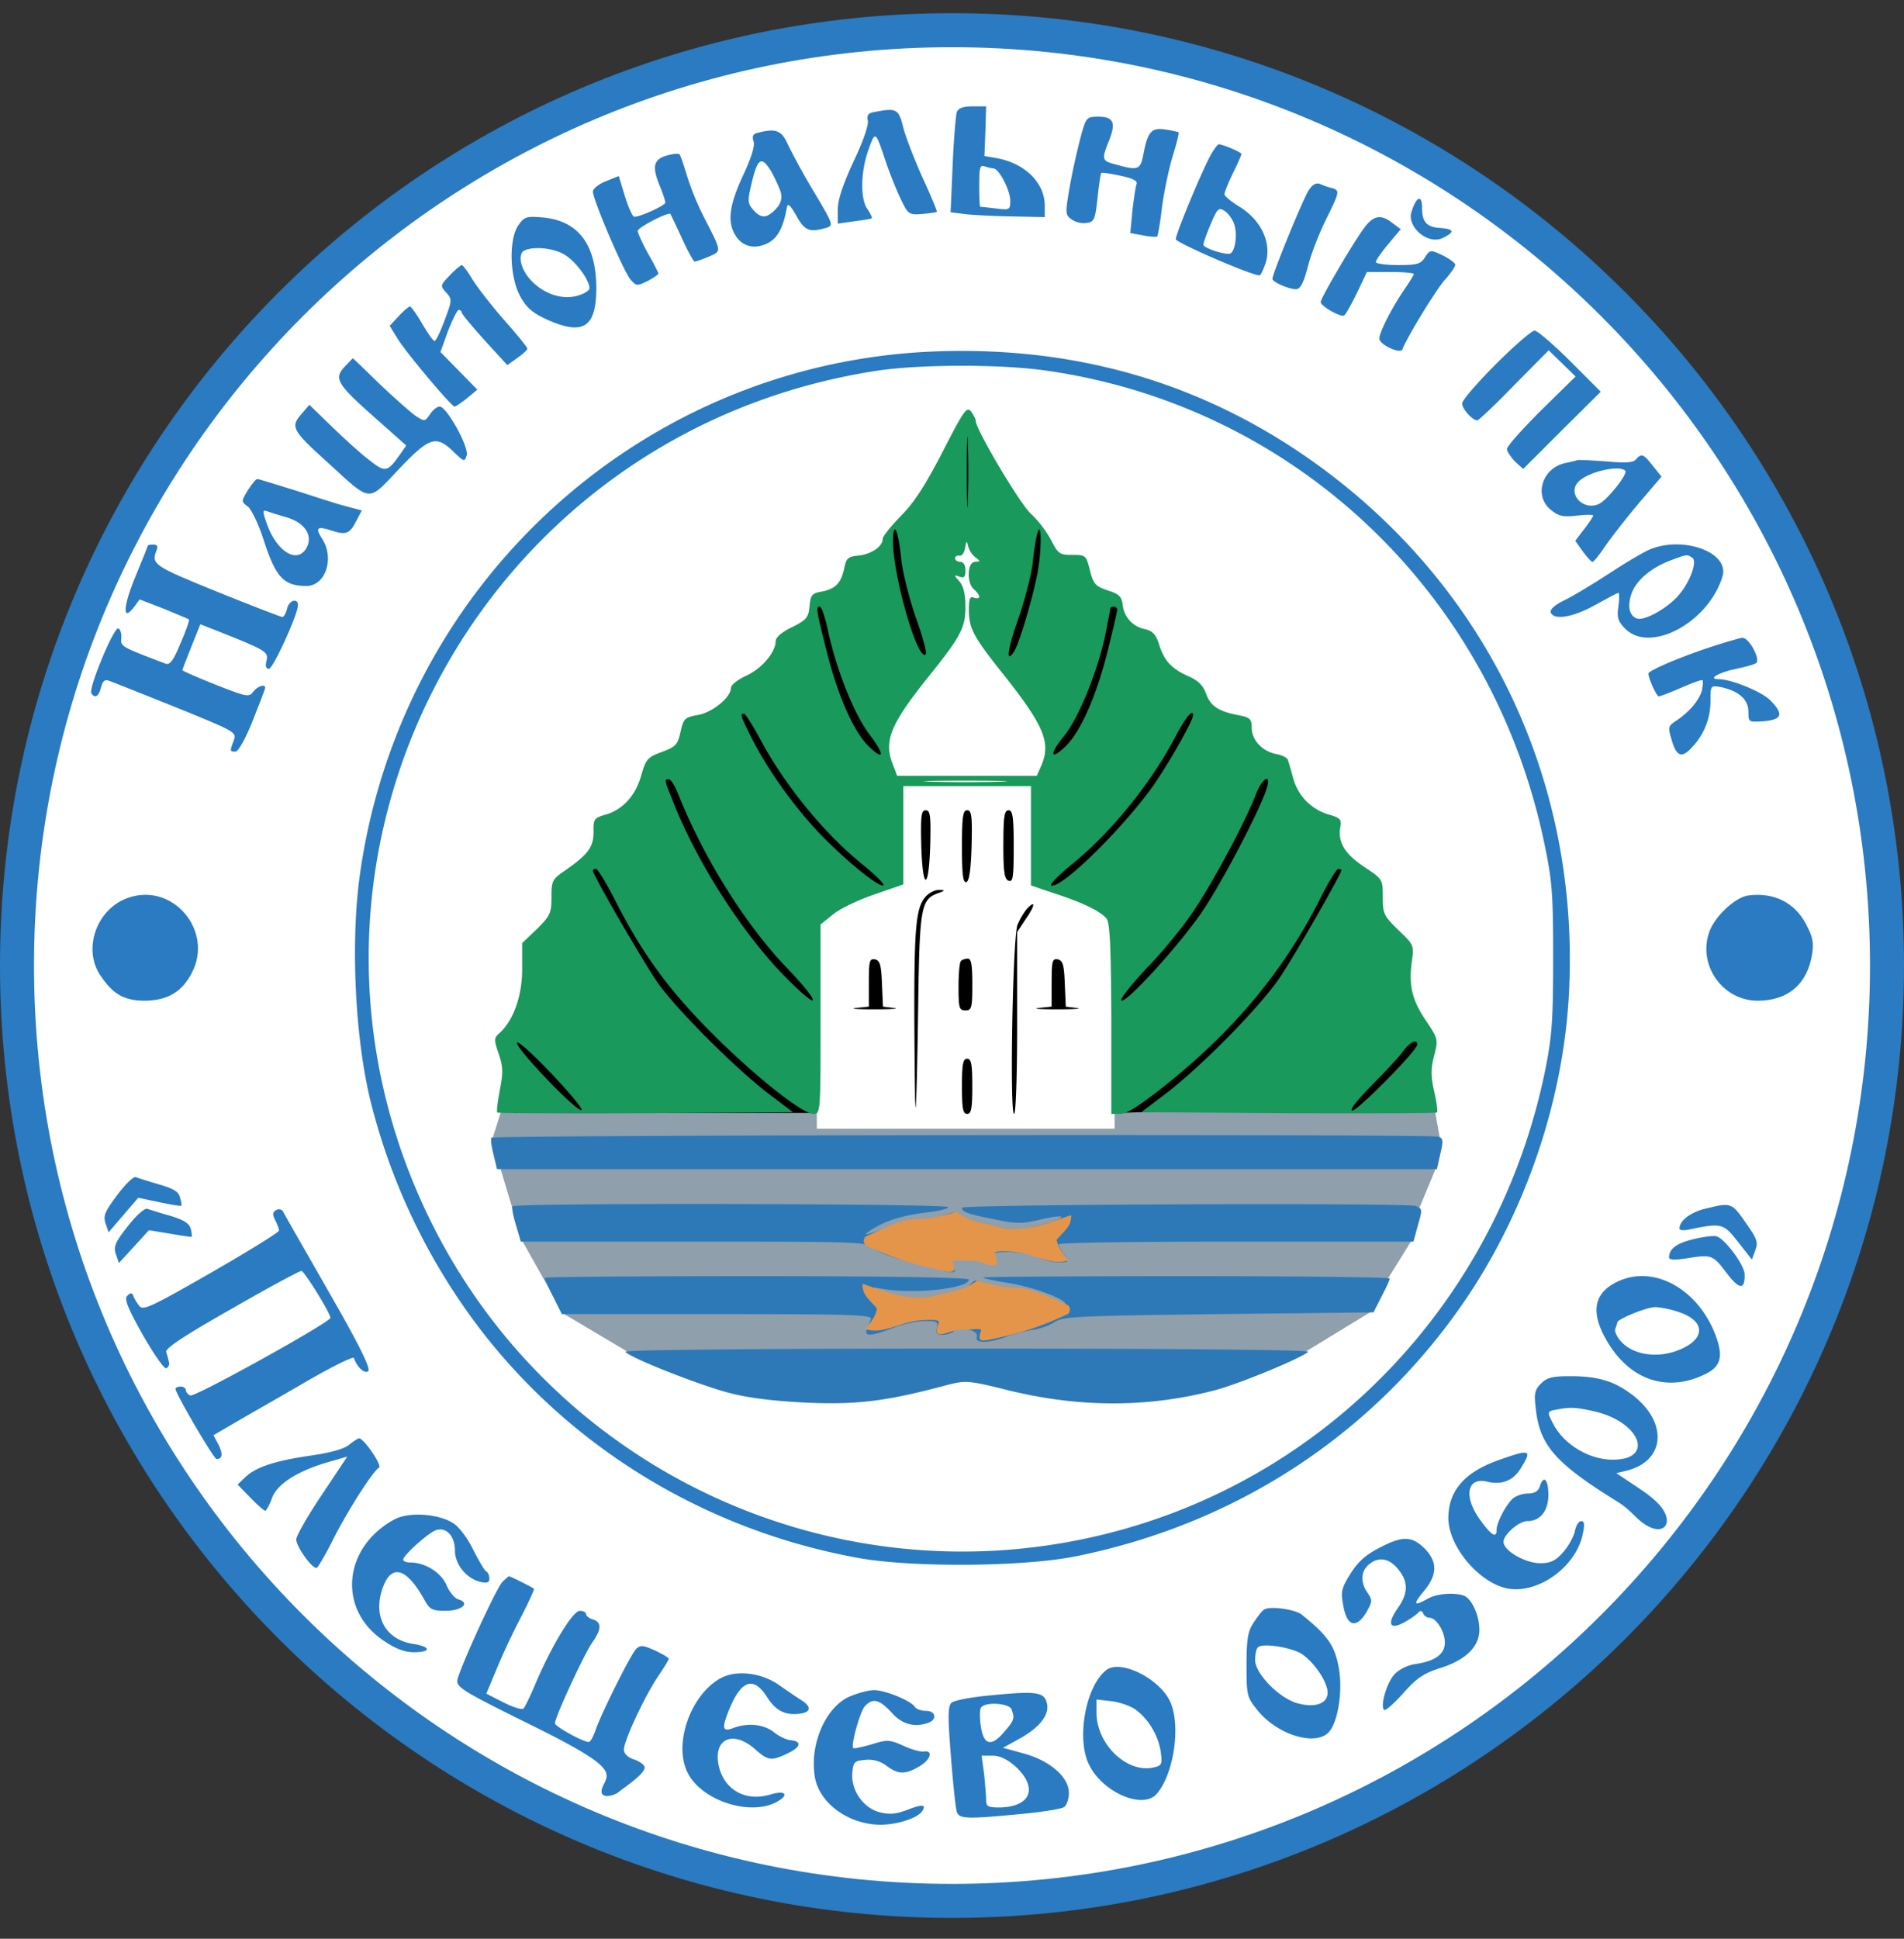
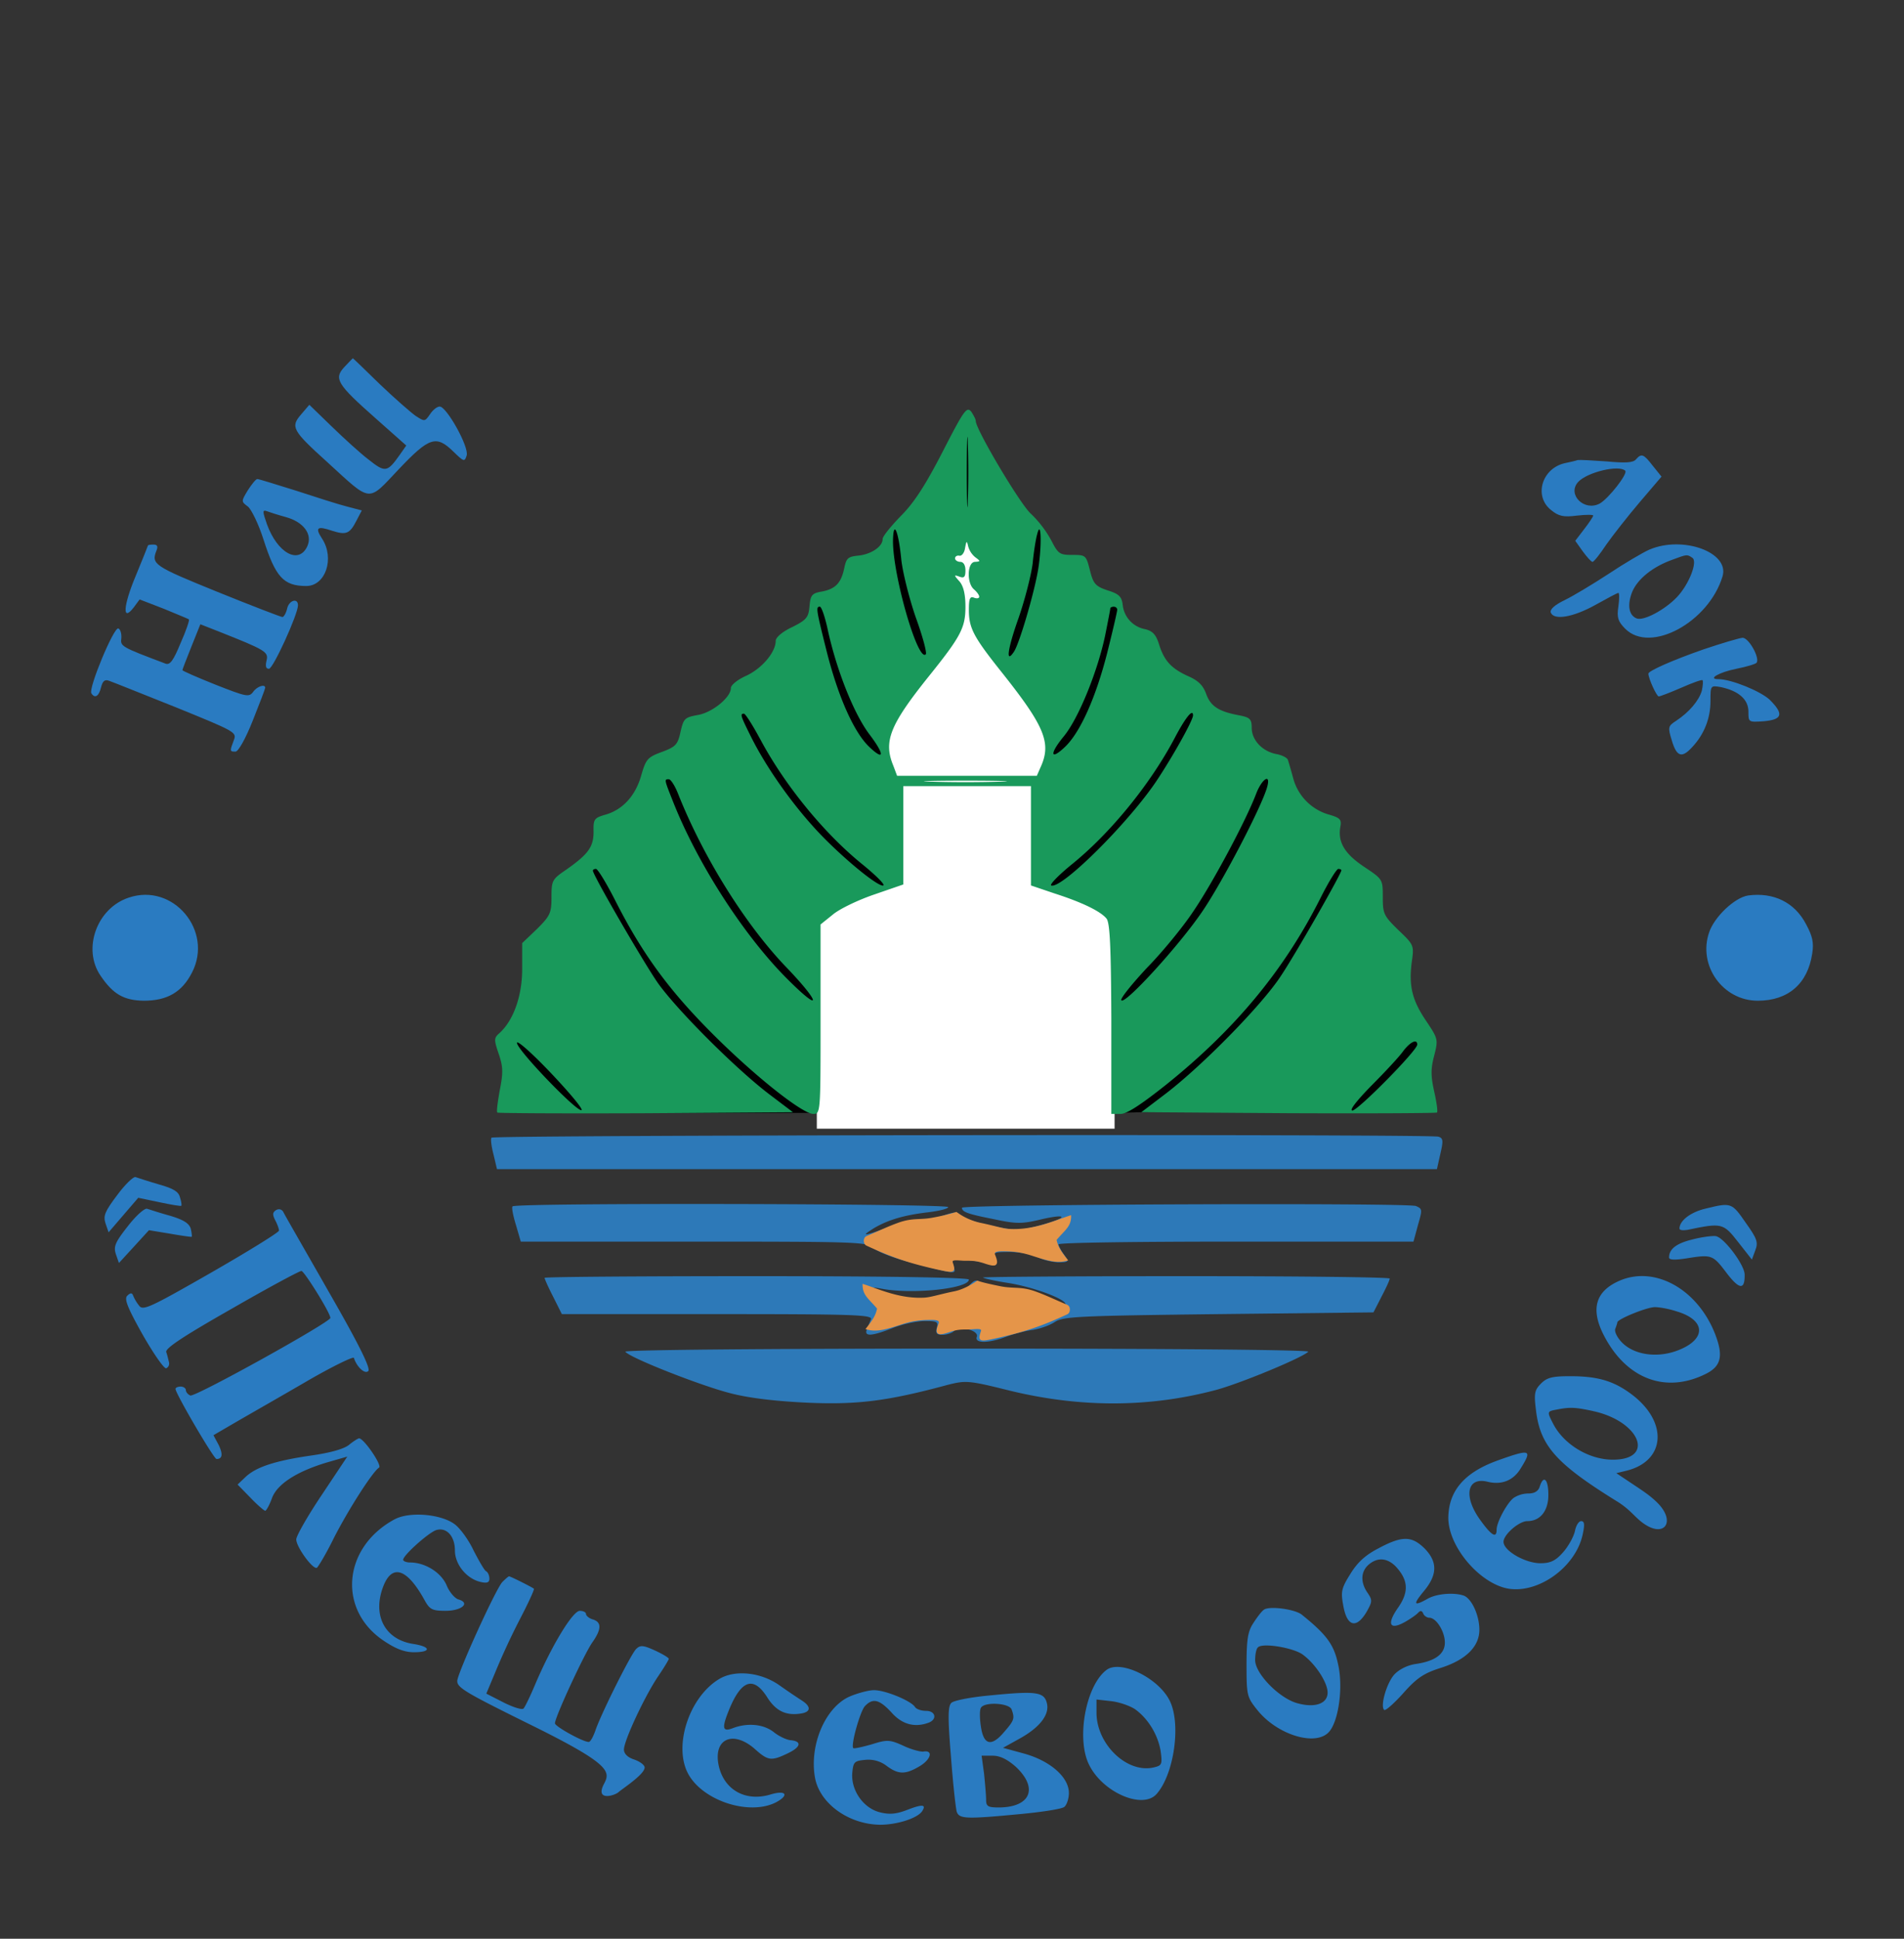
<svg xmlns="http://www.w3.org/2000/svg" width="56" height="57" fill="none" viewBox="0 0 56 57">
  <rect x="0" y="0" width="56" height="57" fill="#333333" stroke="none" />
  <g clip-path="url(#a)">
-     <path fill="#fff" stroke="#2a7bc1" d="M28 .888c15.188 0 27.5 12.312 27.5 27.5 0 15.187-12.312 27.5-27.5 27.5S.5 43.576.5 28.388 12.812.888 28 .888Z" />
-     <path fill="#8f9fac" d="m15.355 36.473-.885-2.95.279-.884 27.458.034.146.815-.089.78-.545 1.314-.192.873-.743 1.195-.405.883-2.053 1.252-.62.235H24.128l-5.605-.239-1.961-1.164z" />
    <path fill="#000" d="M15.052 30.635v1.67l.07.416H32.84l5.39-.153 1.665.129 1.934-.08.045-2.05-.872-1.894-1.305-3.033-2.072-2.788-2.065-1.923-2.407-2.34-.172-.664-.395-.358-1.595-.91-.38-1.14-.38-.041-1.805-3.007-.132.528-1.775 2.361-.396.323v.484l-1.158 1.262-.895.161-.822 2.23-1.393.674-1.291 1.673-1.159.513v.778l-2.112 1.892L16 28.443z" />
    <path fill="#fff" d="M32.782 33.185h-8.758v-4.586l-.075-1.38.307-.486 1.837-.671.26-.213v-1.385l-.26-1.59-.11-1.2.24-.943 1.293-1.33.407-1.182v-1.146l.148-1.423h.794l.277 3.29 1.903 2.512-.462 1.57-.11 2.661.461.444h.795l1.053-.278z" />
-     <path fill="#2a7bc1" d="M28.141 3.299c-.03.101-.091.801-.122 1.562l-.06 1.38.395.05c.213.03.842.061 1.39.072l.984.02v-.335c0-.68-.588-1.248-1.42-1.4l-.355-.06.03-.731.02-.73h-.395c-.284 0-.416.05-.467.172m1.075 1.653c.163 0 .497.64.497.944 0 .274-.01.284-.426.233-.243-.03-.446-.05-.456-.05-.02-.01-.03-.285-.03-.63 0-.527.02-.608.162-.558.091.03.203.061.253.061M25.696 3.298c-.162.03-.203.092-.173.244.031.122-.131.609-.415 1.197-.315.68-.467 1.136-.467 1.42v.416l.487-.07c.264-.031.497-.072.517-.092.01-.01-.04-.132-.132-.264-.213-.294-.203-1.096.03-1.745.204-.568.204-.568.508.345.122.365.325.862.447 1.116.212.436.233.457.628.426.224-.02.416-.05.427-.06.02-.01-.173-.478-.427-1.025-.243-.548-.507-1.218-.568-1.492-.132-.517-.203-.548-.862-.416M31.803 3.959a21 21 0 0 0-.324 1.44c-.152.873-.152.914.03 1.046a.64.64 0 0 0 .436.111c.234-.03.264-.081.335-.73.04-.386.091-.72.112-.74.02-.021.274.02.558.08.385.081.517.152.477.254-.03.081-.081.436-.122.791l-.061.64.375.07c.203.04.396.051.416.03s.092-.415.142-.862c.061-.456.203-1.136.315-1.501s.193-.68.172-.7c-.02-.01-.192-.05-.395-.081-.416-.061-.518.07-.65.78-.08.407-.172.427-.78.255-.437-.112-.447-.142-.224-.7.213-.528.142-.71-.304-.71-.345 0-.366.02-.508.527M22.277 3.908c-.132.03-.162.102-.112.254.041.132-.07.487-.314 1.004-.406.873-.467 1.37-.213 1.765.213.335.578.406.953.213.285-.152.447-.456.548-1.024.03-.163.082-.122.284.223.244.446.386.497.883.355.213-.071.203-.101-.365-1.055a21 21 0 0 1-.771-1.4c-.183-.416-.355-.477-.893-.335m.69 1.755c.04.183 0 .325-.152.487-.264.274-.426.284-.66.02-.162-.182-.172-.263-.06-.73.182-.791.294-.873.578-.416.121.213.253.507.294.64M35.659 4.475c-.203.295-1.076 2.384-1.076 2.557 0 .101 2.222 1.065 2.465 1.065.03 0 .112-.172.183-.385.172-.579-.142-1.238-.76-1.624-.254-.152-.457-.324-.457-.375 0-.06.111-.335.243-.609.142-.284.254-.537.254-.578 0-.05-.548-.284-.67-.284-.02 0-.101.101-.183.233m.639 2.11c.101.285.04.772-.102.863-.121.07-.801-.152-.801-.254 0-.05.091-.314.213-.598.193-.457.233-.508.406-.396.101.06.233.233.284.386M19.599 4.577c-.386.112-.426.335-.183.913.081.203.152.416.152.467 0 .081-.72.416-.913.416-.05 0-.172-.274-.274-.599l-.182-.598-.376.152c-.213.081-.385.223-.385.304 0 .244.923 2.395 1.116 2.598.162.182.193.182.497.03.172-.091.314-.193.314-.213 0-.03-.131-.294-.304-.588-.162-.305-.304-.599-.304-.67 0-.101.903-.568.963-.497.01.02.163.335.335.71.173.386.345.69.376.69.03 0 .213-.061.405-.142.396-.173.396-.132-.111-1.126a8 8 0 0 1-.507-1.218c-.102-.334-.203-.639-.234-.67-.03-.03-.213-.01-.385.041M38.489 5.601c-.162.244-1.065 2.445-1.065 2.598 0 .09.477.304.69.304.132 0 .223-.173.355-.67.091-.365.334-.984.527-1.37.406-.821.416-.862.183-.933a2 2 0 0 1-.355-.121c-.112-.04-.223.01-.335.192M41.51 6.243c-.128.424.487.974.934.75.365-.182.324-.263-.122-.293-.365-.03-.497-.183-.497-.589s-.172-.335-.315.132M15.236 6.637c-.274.426-.243 1.481.051 2.05.183.344.355.497.76.69 1.107.507 1.492.263 1.492-.924-.01-1.278-.538-1.968-1.582-2.06-.487-.04-.538-.02-.72.244m1.37.852c.324.193.73.741.73.984 0 .071-.162.173-.365.224-.467.132-1.045-.081-1.41-.518-.274-.324-.335-.74-.122-.821.284-.122.852-.061 1.167.131M40.163 6.647c-.284.355-1.319 2.11-1.319 2.232s.588.456.69.396c.04-.02.213-.325.375-.66l.294-.619h.69c.376 0 .69.03.69.061 0 .03-.132.244-.294.477-.365.538-.72 1.238-.72 1.42 0 .183.629.467.68.315.1-.294.963-1.715 1.237-2.03.173-.192.315-.395.315-.456 0-.05-.163-.172-.366-.274-.365-.172-.375-.172-.527.061-.122.193-.233.223-.791.223-.355 0-.65-.04-.65-.091s.163-.284.366-.528l.365-.436-.244-.182c-.324-.254-.537-.224-.791.09M13.228 8.098c-.284.294-.284.304-.102.507.173.193.173.223-.05.812-.122.335-.254.608-.295.608s-.203-.233-.365-.507c-.162-.284-.325-.507-.355-.507-.04 0-.183.122-.335.284l-.264.284.223.365c.244.406 1.593 2.01 1.685 2.01.03 0 .203-.113.365-.244l.304-.254-.537-.548-.548-.558.223-.619c.132-.334.274-.619.314-.619.051 0 .092.041.092.082 0 .04.304.405.67.811l.669.73.294-.212c.162-.112.294-.234.294-.274s-.324-.437-.72-.883c-.386-.446-.801-.984-.923-1.197-.122-.203-.254-.375-.284-.375s-.193.131-.355.304M43.988 10.715c-.538.538-.984 1.055-.984 1.146 0 .163.304.498.446.498.04 0 .538-.467 1.086-1.035l1.014-1.025.396.386.395.385-1.014.994c-.548.548-1.005 1.056-1.005 1.137 0 .07.112.233.234.365l.243.223 1.137-1.136 1.146-1.136-.893-.893c-.497-.497-.974-.903-1.055-.903s-.598.446-1.146.994M27.33 10.34c-8.512.406-15.533 6.838-16.74 15.34-.284 1.988-.152 4.839.314 6.715a18.4 18.4 0 0 0 3.267 6.747c2.689 3.47 6.615 5.844 11.028 6.655 1.572.295 4.88.274 6.442-.04 4.83-.974 8.918-3.703 11.586-7.73 1.684-2.558 2.729-5.662 2.912-8.695.385-6.574-2.618-12.56-8.107-16.161-3.165-2.07-6.726-3.014-10.703-2.831m3.307.538c7.345.984 13.209 6.472 14.771 13.848.243 1.156.274 1.491.274 3.409 0 1.816-.03 2.302-.223 3.276-1.37 6.818-6.453 12.144-13.098 13.727-7.903 1.887-16.06-1.928-19.671-9.192-5.286-10.652 1.309-23.252 13.118-25.048 1.207-.183 3.49-.193 4.829-.02" />
    <path fill="#19995b" d="M27.725 13.281c-.507.984-.842 1.502-1.228 1.887-.294.305-.537.599-.537.68 0 .223-.335.446-.71.487-.305.03-.355.071-.416.355-.092.447-.254.62-.65.7-.304.05-.345.102-.375.436-.03.325-.081.396-.507.61-.284.131-.487.303-.487.405 0 .335-.406.812-.863 1.025-.253.111-.456.274-.456.365 0 .274-.548.72-.974.791-.386.071-.416.102-.507.497-.082.376-.142.437-.548.589-.416.152-.467.213-.599.66-.162.608-.537 1.024-1.034 1.176-.356.101-.386.132-.376.507 0 .447-.152.66-.801 1.116-.416.284-.437.315-.437.812 0 .466-.04.548-.426.933l-.436.416v.761c0 .791-.254 1.512-.67 1.887-.162.142-.162.193-.02.609.132.385.132.558.03 1.075-.06.335-.1.63-.07.65.02.02 1.988.03 4.372.02l4.322-.03-.71-.538c-.984-.751-2.709-2.476-3.267-3.267-.416-.599-1.907-3.165-1.907-3.297 0-.03.04-.051.091-.051s.305.416.558.913c.781 1.542 1.552 2.607 2.8 3.865 1.268 1.279 2.709 2.425 3.034 2.425.213 0 .213-.04.213-2.78v-2.79l.365-.294c.193-.162.74-.426 1.217-.588l.852-.294v-2.891h3.754v2.92l.69.234c.822.264 1.36.528 1.532.74.101.123.132.823.142 2.953v2.79h.274c.182 0 .588-.264 1.329-.852 2.04-1.634 3.48-3.378 4.535-5.468.243-.487.487-.883.538-.883.05 0 .09.02.09.04 0 .102-1.349 2.466-1.785 3.115-.558.852-2.303 2.628-3.378 3.45l-.72.547 4.322.03c2.384.01 4.352 0 4.372-.02.03-.02-.01-.304-.081-.618-.102-.457-.102-.67 0-1.056.122-.476.111-.497-.233-1.014-.416-.609-.518-1.035-.427-1.735.072-.497.061-.507-.395-.943-.426-.416-.457-.477-.457-.964 0-.528 0-.528-.548-.893-.578-.386-.78-.73-.7-1.177.041-.213 0-.264-.355-.365a1.52 1.52 0 0 1-1.035-1.075 16 16 0 0 0-.152-.528c-.02-.06-.172-.142-.345-.172-.416-.082-.72-.416-.72-.771 0-.254-.05-.305-.365-.366-.599-.111-.842-.263-.974-.629-.091-.253-.233-.395-.538-.527-.487-.223-.7-.447-.852-.944-.091-.284-.193-.385-.416-.436a.81.81 0 0 1-.65-.72c-.03-.234-.11-.315-.436-.416-.365-.122-.426-.193-.527-.589-.112-.446-.122-.456-.517-.456-.376 0-.416-.03-.62-.426a3.2 3.2 0 0 0-.608-.792c-.325-.304-1.613-2.475-1.613-2.718 0-.051-.06-.163-.132-.274-.132-.163-.213-.051-.842 1.176m.74 1.43c-.01.468-.03.092-.03-.831s.02-1.299.03-.842c.02.467.02 1.217 0 1.674m-1.957 1.736c.04.375.233 1.146.426 1.704.203.558.334 1.045.294 1.086-.233.233-.964-2.303-.964-3.328.01-.66.162-.304.244.538m4.017.345c-.122.69-.538 2.11-.7 2.363-.254.386-.193-.07.132-.984.193-.558.375-1.278.416-1.613.03-.324.091-.71.132-.852.122-.487.142.386.02 1.086m-1.836-.406c.152.111.152.122-.01.132-.234 0-.254.629-.03.811.08.071.151.163.151.213 0 .051-.07.061-.152.03-.122-.05-.152.031-.152.356 0 .538.132.791.974 1.846 1.258 1.583 1.46 2.07 1.136 2.78l-.111.254h-4.11l-.11-.294c-.295-.71-.112-1.187 1.024-2.608.964-1.197 1.096-1.45 1.096-2.07 0-.375-.061-.608-.173-.74-.172-.193-.172-.203 0-.142.132.05.173.01.173-.183 0-.162-.061-.253-.153-.253-.08 0-.152-.051-.152-.102 0-.06.061-.091.122-.08.071.02.152-.082.172-.224.041-.223.051-.223.092-.05a.63.63 0 0 0 .213.324m-4.332 2.181c.264 1.177.76 2.415 1.207 3.013.457.599.457.812 0 .376-.446-.427-.903-1.451-1.238-2.76-.324-1.288-.334-1.36-.213-1.36.051 0 .163.335.244.731m8.502-.64c0 .052-.132.62-.295 1.27-.334 1.308-.791 2.332-1.238 2.759-.436.416-.466.213-.04-.305.436-.527.994-1.907 1.217-2.962.081-.406.153-.771.153-.802 0-.03.05-.05.101-.05.06 0 .102.04.102.09m-10.51 3.785c.72 1.36 1.896 2.8 3.032 3.713.386.315.66.589.599.609-.172.05-1.41-.994-2.09-1.765-.7-.781-1.38-1.766-1.796-2.597-.314-.63-.334-.69-.213-.69.041 0 .254.334.467.73m12.741-.68c0 .142-.588 1.198-1.075 1.928-.822 1.227-2.78 3.175-3.094 3.074-.061-.02.203-.294.588-.609 1.136-.913 2.313-2.354 3.034-3.713.324-.619.547-.893.547-.68m-15.146 2.303c.74 1.867 1.978 3.845 3.175 5.093 1.025 1.065 1.065 1.38.05.365-1.277-1.268-2.667-3.418-3.388-5.265-.243-.609-.243-.619-.111-.619.06 0 .182.193.274.426m9.445-.355c-.548.02-1.44.02-1.979 0-.547-.01-.1-.03.985-.03s1.532.02.994.03m7.883.152c-.153.569-1.33 2.82-1.908 3.663-.68 1.004-2.323 2.8-2.384 2.607-.02-.06.325-.487.761-.954.447-.456 1.055-1.197 1.35-1.643.557-.812 1.552-2.668 1.856-3.47.172-.446.436-.608.325-.203m-20.169 9.506c-.142.051-1.897-1.775-1.897-1.978 0-.091.456.315 1.004.893s.954 1.065.893 1.085m24.582-1.927c0 .172-1.745 1.938-1.907 1.938-.102 0 .131-.295.568-.741.395-.396.821-.852.933-1.015.213-.274.406-.355.406-.182" />
-     <path fill="#000" d="M27.096 24.858c.04 1.349.223 1.339.264-.02.02-.863 0-1.015-.132-1.015s-.152.152-.132 1.035M28.293 24.898c0 .812.03 1.066.132 1.035.081-.03.132-.365.152-1.075.02-.873 0-1.035-.132-1.035-.121 0-.152.172-.152 1.075M29.51 24.828c0 .8.031 1.014.153 1.065.132.05.152-.102.152-1.005 0-.882-.03-1.065-.152-1.065s-.152.183-.152 1.005M27.228 26.359c-.294.324-.345.923-.335 3.753.01 1.482.02 2.577.04 2.435.021-.142.051-1.46.072-2.942.04-2.901.08-3.155.568-3.338.233-.08.233-.101.05-.101-.111-.01-.294.081-.395.193M30.19 26.734a2.2 2.2 0 0 0-.264.456c-.141.366-.233 5.56-.1 5.56.05 0 .09-1.055.09-2.678v-2.668l.254-.386c.284-.406.294-.578.02-.284M25.554 28.885v.71l-.375.04c-.213.021.03.041.527.041.507 0 .771-.02.588-.04l-.324-.04-.03-.68c-.02-.549-.061-.68-.204-.71-.162-.031-.182.05-.182.679M28.263 28.256c-.04.03-.071.376-.071.761 0 .619.02.69.203.69.182 0 .203-.071.203-.76 0-.569-.03-.762-.132-.762-.082 0-.173.03-.203.071M30.93 28.885v.71l-.375.04c-.213.021.03.041.528.041.507 0 .771-.02.588-.04l-.324-.04-.03-.68c-.02-.549-.061-.68-.204-.71-.162-.031-.182.05-.182.679M28.293 31.938c0 .65.03.812.152.812s.152-.162.152-.812c0-.649-.03-.811-.152-.811-.121 0-.152.162-.152.811" />
    <path fill="#2d79b8" d="M14.455 33.45c-.03.04 0 .264.061.497l.101.426h27.646l.102-.456c.09-.386.08-.457-.061-.498-.285-.08-27.798-.05-27.849.03M15.074 35.469c-.03.04.02.284.101.547l.142.488H20.4c4.88 0 5.103.01 5.296.192.122.112.598.294 1.075.416 1.43.375 1.35.365 1.268.102-.07-.213-.05-.224.366-.173.243.02.558.081.69.122.213.07.223.05.162-.142-.061-.203-.03-.213.477-.213.294.01.649.07.791.152s.406.142.588.152c.325 0 .335-.01.183-.223-.091-.122-.162-.264-.162-.304 0-.051 2.343-.081 5.214-.081h5.225l.132-.487c.132-.457.132-.477-.06-.559-.255-.1-13.352-.05-13.352.051 0 .122.162.183.934.335.659.142.831.142 1.38.01.831-.193.81-.05-.021.173-.609.162-.71.162-1.44.01-.437-.091-.843-.234-.904-.305-.08-.111-.162-.111-.507.01a3 3 0 0 1-.74.153c-.183 0-.589.091-.903.203-.72.253-.771.253-.386.01.416-.244.893-.386 1.603-.467.314-.04.578-.101.578-.152 0-.101-12.752-.132-12.813-.02M16.017 37.57c0 .03.112.284.254.558l.254.508H21.1c4.028 0 4.566.02 4.515.152-.03.08-.091.223-.122.304-.081.213.152.193.771-.05.284-.112.7-.203.934-.203.354 0 .405.02.354.202-.04.163 0 .203.173.203.122 0 .274-.05.335-.111.162-.163.74-.02.67.172-.072.193.344.193.852 0 .213-.081.558-.172.78-.203.214-.03.508-.132.66-.233.244-.162.65-.183 4.82-.233l4.554-.051.234-.457c.132-.253.243-.487.243-.537 0-.041-2.698-.071-6.006-.071-3.297 0-5.975.02-5.955.04.03.03.365.102.75.162.71.112 1.675.467 1.675.62 0 .04-.193-.01-.426-.112-.244-.102-.771-.234-1.177-.294-.406-.051-.812-.153-.893-.224-.122-.101-.183-.08-.335.081-.294.315-1.511.508-2.17.335-.67-.162-.995-.345-.427-.243.913.182 2.587 0 2.587-.264 0-.06-2.313-.101-6.24-.101-3.428 0-6.239.02-6.239.05M18.392 39.74c.111.173 2.252 1.015 3.114 1.228.548.142 1.36.233 2.273.274 1.45.061 2.333-.05 4.098-.527.528-.132.609-.132 1.826.172 2.09.507 4.11.497 6.057-.02.72-.193 2.536-.944 2.719-1.126.06-.051-3.815-.092-10.023-.092-6.027 0-10.095.04-10.064.092" />
    <path fill="#2a7bc1" d="M10.133 10.786c-.324.345-.223.507.913 1.512l.903.801-.192.274c-.366.517-.427.527-.913.142-.254-.193-.741-.64-1.096-.984l-.65-.63-.243.285c-.314.365-.264.467.781 1.41 1.309 1.197 1.167 1.177 2.09.203.903-.954 1.106-1.014 1.613-.517.304.294.325.304.386.111.08-.243-.589-1.44-.792-1.44-.08 0-.203.101-.284.223-.152.223-.162.223-.426.05-.142-.1-.619-.517-1.055-.933-.426-.416-.781-.76-.791-.76 0 0-.112.11-.244.253M48.117 13.505c-.081.102-.315.112-.863.061-.415-.03-.79-.05-.852-.04-.05.02-.223.06-.375.091-.68.152-.923.974-.406 1.38.223.182.365.213.761.162.264-.03.477-.03.477 0s-.122.213-.264.396l-.264.345.223.314c.122.163.244.305.285.305s.223-.234.405-.508c.193-.274.63-.832.984-1.248l.64-.75-.254-.315c-.274-.355-.335-.375-.497-.193m-.315.335c.081.091-.497.822-.75.964-.457.243-.964-.264-.64-.629.264-.294 1.208-.517 1.39-.335M7.293 14.408c-.203.335-.203.335 0 .487.101.081.314.518.456.964.355 1.106.589 1.37 1.258 1.37.568 0 .842-.812.467-1.39-.213-.325-.152-.386.294-.234.416.132.518.092.72-.304l.153-.294-.427-.112c-.243-.06-.913-.274-1.501-.467-.588-.182-1.096-.344-1.146-.344-.041 0-.163.152-.274.324m1.105.792c.528.142.802.507.64.862-.254.548-.883.193-1.187-.65-.132-.375-.132-.426-.01-.385.08.03.334.112.557.173M4.35 16.041c0 .01-.162.416-.355.883-.375.892-.405 1.38-.06.933l.172-.233.71.274c.386.162.72.294.74.314s-.08.325-.243.69c-.213.517-.314.66-.446.609-1.319-.497-1.33-.508-1.299-.751.01-.132-.03-.264-.09-.284-.133-.04-.884 1.765-.792 1.907.101.162.223.091.284-.172.05-.193.111-.244.243-.193.092.03.974.385 1.968.781 1.745.71 1.786.73 1.695.964-.122.324-.122.335.05.335.082 0 .295-.376.508-.913.203-.508.365-.934.365-.964 0-.122-.244-.04-.355.122-.122.162-.203.142-1.106-.213-.538-.214-.974-.406-.974-.427s.122-.334.264-.69l.264-.659.517.203c1.41.558 1.491.609 1.43.862-.04.173-.02.244.071.244.122 0 .853-1.603.853-1.867 0-.223-.254-.152-.315.081-.03.142-.101.264-.142.264s-.913-.335-1.938-.75c-1.846-.751-1.927-.802-1.765-1.208.05-.122.02-.172-.091-.172-.091 0-.162.01-.162.03M48.502 16.163c-.182.082-.72.396-1.177.7-.466.305-1.055.66-1.308.782-.295.142-.437.274-.406.365.091.233.65.142 1.309-.223.345-.193.649-.355.68-.355.03 0 .03.182 0 .395-.051.335-.01.447.202.66.74.74 2.455-.193 2.861-1.542.213-.71-1.177-1.208-2.16-.782m1.268.234c.173.101-.09.78-.446 1.156-.355.376-.984.71-1.187.63-.233-.092-.284-.396-.132-.782.162-.385.609-.74 1.177-.943.436-.163.436-.163.588-.061M50.095 19.095c-.903.315-1.613.63-1.613.71 0 .142.243.67.304.67.04 0 .335-.112.66-.254.324-.142.598-.243.629-.223.02.03.01.162-.02.304-.082.295-.376.64-.761.893-.234.152-.244.183-.122.579.142.476.294.527.598.192.355-.375.538-.852.538-1.349 0-.467 0-.467.304-.416.528.112.812.365.812.72 0 .315 0 .315.457.284.547-.05.588-.213.172-.629-.264-.253-1.136-.608-1.511-.608-.335 0 .02-.203.527-.305.304-.06.578-.142.599-.182.09-.152-.234-.73-.416-.73-.102.01-.62.162-1.157.344M3.793 26.389c-.944.304-1.38 1.512-.832 2.303.365.538.68.72 1.268.73.69 0 1.126-.253 1.42-.832.63-1.227-.558-2.637-1.856-2.201M51.414 26.328c-.396.061-.994.63-1.146 1.086-.335.974.405 2.008 1.43 2.008.893 0 1.471-.497 1.603-1.39.05-.314.01-.507-.183-.862-.334-.639-.953-.943-1.704-.842M3.448 35.135c-.366.487-.416.608-.345.832l.091.264.436-.508.436-.507.63.132c.334.07.628.122.639.101.01-.01 0-.121-.041-.243-.04-.173-.193-.264-.629-.386-.314-.091-.619-.193-.68-.213-.06-.02-.304.213-.537.528M50.176 35.531c-.446.102-.78.355-.78.589 0 .05.1.06.232.04 1.015-.213 1.056-.203 1.492.355l.406.518.101-.274c.091-.233.05-.345-.284-.812-.406-.588-.426-.598-1.167-.416" />
    <path fill="#2a7bc1" d="M3.762 36.048c-.375.477-.426.598-.355.822l.091.263.447-.487.436-.477.619.102c.345.06.629.101.639.091s0-.122-.03-.243c-.051-.152-.203-.254-.61-.376-.293-.08-.598-.182-.669-.203-.07-.03-.324.193-.568.508M8.114 35.581c-.101.071-.101.132-.02.294.061.112.112.254.112.305s-.903.609-1.999 1.238c-1.826 1.045-2.009 1.126-2.12.963a1.2 1.2 0 0 1-.173-.294c-.03-.081-.08-.081-.172.01-.091.092 0 .335.456 1.147.325.568.63 1.004.69.984.071-.03.102-.112.081-.183-.02-.081-.05-.213-.08-.294-.031-.112.527-.477 1.917-1.268 1.075-.619 1.998-1.116 2.06-1.116.08 0 .841 1.217.851 1.38.01.121-3.977 2.333-4.119 2.282-.07-.03-.132-.101-.132-.162 0-.05-.07-.101-.152-.101-.08 0-.152.03-.152.07 0 .132 1.126 2.06 1.207 2.06.173 0 .193-.142.061-.416l-.152-.284.68-.396c.385-.223 1.309-.75 2.06-1.187.75-.436 1.379-.74 1.39-.69.09.274.324.487.425.386.071-.081-.274-.781-1.166-2.333-.7-1.228-1.31-2.283-1.34-2.354-.05-.071-.131-.091-.213-.04M49.77 36.443c-.456.112-.68.274-.68.528 0 .07.153.08.488.03.76-.121.791-.121 1.197.416.385.507.548.518.538.05-.01-.293-.63-1.115-.863-1.125-.101-.01-.416.03-.68.101M47.62 37.66c-.69.305-.842.822-.457 1.583.65 1.278 1.796 1.735 2.973 1.167.476-.224.558-.518.324-1.147-.507-1.35-1.785-2.07-2.84-1.603m1.684.893c.872.254.893.822.05 1.147-.598.233-1.278.142-1.643-.224-.142-.142-.233-.324-.203-.405s.061-.173.061-.193c0-.092.862-.447 1.106-.447.132 0 .416.051.629.122M45.327 40.674c-.193.193-.213.294-.152.781.121 1.055.598 1.583 2.404 2.699.355.223.498.438.711.6.66.508 1.036-.022.428-.6-.183-.173-.327-.274-.632-.477l-.547-.365.294-.071c1.156-.284 1.237-1.43.162-2.242-.527-.396-.994-.538-1.816-.538-.517 0-.68.04-.852.213m1.522.812c1.38.294 1.846 1.43.588 1.43-.7 0-1.44-.446-1.755-1.055-.183-.355-.183-.365.091-.416.406-.081.558-.071 1.076.04M10.265 42.48c-.152.122-.548.233-1.116.314-1.055.153-1.613.335-1.927.63l-.234.223.376.385c.203.213.405.386.436.386s.122-.163.193-.355c.142-.416.71-.792 1.623-1.066l.598-.172-.75 1.126c-.416.619-.751 1.207-.751 1.309 0 .223.497.903.609.832.04-.03.274-.416.497-.873.436-.852 1.146-1.958 1.329-2.07.101-.06-.447-.862-.589-.862-.04.01-.172.091-.294.193M44.028 42.947c-.974.355-1.43.902-1.43 1.694.01.852.943 1.938 1.785 2.07.883.131 1.948-.64 2.161-1.573.071-.315.061-.416-.04-.416-.071 0-.152.132-.183.294-.04.173-.193.447-.345.619-.223.254-.375.325-.67.325-.446 0-1.085-.366-1.085-.63 0-.212.457-.608.7-.608.375 0 .619-.294.619-.771 0-.467-.142-.599-.254-.244-.04.132-.152.203-.334.203a.8.8 0 0 0-.437.132c-.193.152-.497.71-.497.933 0 .264-.152.173-.487-.294-.497-.69-.385-1.268.223-1.116.416.102.761-.04.974-.395.345-.558.294-.579-.7-.224M11.604 44.67c-1.521.822-1.684 2.659-.314 3.572.345.233.609.335.883.335.517 0 .507-.163-.02-.244-.853-.132-1.218-.872-.863-1.735.264-.629.7-.456 1.197.447.152.274.223.314.619.314.477 0 .74-.233.375-.335-.101-.03-.264-.213-.345-.416-.162-.375-.629-.67-1.075-.67-.112 0-.203-.04-.203-.08 0-.132.75-.802.974-.873.304-.091.548.183.548.599 0 .406.335.822.74.923.203.05.274.02.274-.091 0-.092-.04-.193-.101-.223-.05-.03-.213-.315-.365-.61-.142-.303-.396-.659-.569-.78-.415-.295-1.328-.366-1.755-.132M40.559 45.514c-.396.202-.63.415-.842.76-.274.437-.285.528-.203.964.111.589.385.65.68.152.172-.304.172-.345.03-.558-.213-.304-.203-.618.02-.821.264-.234.558-.213.812.05.365.396.385.741.07 1.197-.344.487-.263.68.183.437.183-.102.366-.234.406-.284.061-.061.102-.061.142.02.02.071.112.132.183.132.203 0 .456.406.456.73 0 .335-.284.548-.862.63-.254.04-.487.162-.629.314-.223.253-.416.923-.294 1.035.03.04.284-.183.558-.487.395-.447.608-.589 1.085-.741.751-.233 1.157-.629 1.157-1.126 0-.426-.223-.913-.457-1.005-.284-.1-.801-.06-1.065.092-.416.233-.436.172-.111-.223.405-.487.405-.863.02-1.258-.376-.366-.65-.376-1.34-.01M14.77 46.518c-.203.233-1.279 2.597-1.32 2.89-.02.204.224.346 2.09 1.269 2.415 1.187 2.421 1.4 2.226 1.768-.274.518.304.354.424.247s.77-.524.77-.727c0-.07-.132-.172-.305-.233-.193-.06-.304-.172-.304-.294 0-.264.619-1.583 1.004-2.15.173-.255.315-.488.315-.518s-.183-.142-.406-.244c-.355-.162-.436-.162-.558-.04-.162.172-.984 1.816-1.177 2.343-.07.213-.162.386-.213.386-.172 0-.994-.457-.994-.548 0-.183.862-2.04 1.096-2.374.273-.386.284-.599.02-.68-.112-.03-.203-.111-.203-.162 0-.05-.081-.091-.183-.091-.203 0-.811.994-1.298 2.13-.152.365-.315.7-.355.74-.03.051-.295-.03-.579-.172l-.517-.264.264-.629a21 21 0 0 1 .71-1.532c.254-.486.446-.902.426-.923-.06-.05-.69-.365-.73-.365-.02 0-.112.081-.203.172M37.17 47.33c-.06.04-.193.212-.304.385-.163.243-.203.477-.203 1.237 0 .883.01.944.314 1.32.579.73 1.715 1.085 2.11.649.285-.315.427-1.33.264-2.01-.121-.567-.345-.861-1.065-1.44-.203-.162-.964-.263-1.116-.142m1.147 1.318c.375.274.73.822.73 1.116 0 .325-.365.457-.883.315-.537-.142-1.248-.873-1.248-1.269 0-.162.031-.334.082-.375.132-.142 1.045.01 1.319.213M32.534 49.105c-.609.477-.883 2.039-.497 2.79.405.811 1.572 1.308 1.978.852.517-.578.73-2.07.386-2.75-.335-.669-1.462-1.217-1.867-.892m.862 1.156c.386.284.66.751.74 1.218.051.375.041.426-.172.477-.791.213-1.714-.66-1.714-1.603v-.386l.446.05c.244.031.558.143.7.244M21.13 49.378c-.862.538-1.318 1.938-.902 2.75.416.81 1.806 1.267 2.597.861.396-.212.294-.365-.152-.233-.751.233-1.4-.142-1.542-.883-.142-.76.436-1.004 1.065-.456.396.355.487.365.974.132.385-.183.426-.355.081-.386-.112-.01-.335-.111-.487-.233-.304-.243-.781-.284-1.207-.122-.315.122-.335 0-.102-.568.355-.852.71-.964 1.106-.345.254.406.548.548.974.487.315-.04.335-.203.05-.385a20 20 0 0 1-.659-.447c-.558-.395-1.339-.466-1.795-.172M24.976 49.885c-.71.325-1.177 1.43-1.005 2.384.142.761.994 1.37 1.918 1.38.497 0 1.106-.193 1.238-.406.121-.193 0-.203-.447-.03-.314.121-.517.142-.801.07-.487-.121-.853-.649-.812-1.156.03-.325.06-.355.375-.385a.88.88 0 0 1 .63.172c.354.264.557.264.983.01.335-.203.396-.477.102-.426-.081.01-.355-.06-.588-.172-.406-.183-.477-.183-.934-.04-.284.08-.517.131-.538.11-.08-.08.193-1.054.335-1.227.234-.253.426-.213.792.183.314.355.69.446 1.095.294.254-.102.193-.345-.08-.345-.143 0-.285-.05-.326-.112-.111-.182-.872-.497-1.207-.497-.162 0-.497.092-.73.193M29.135 49.845c-.568.05-1.096.152-1.156.223-.102.102-.102.457-.01 1.573.06.801.141 1.532.172 1.633.081.203.274.213 1.877.06.639-.06 1.227-.151 1.288-.212.071-.061.132-.244.132-.406 0-.467-.548-.943-1.309-1.157l-.629-.172.477-.264c.609-.334.903-.72.812-1.055-.081-.325-.325-.355-1.654-.223m.619.416c.091.254.081.314-.203.64-.385.466-.619.415-.7-.133-.04-.253-.04-.497 0-.558.102-.182.832-.142.903.05m.122 1.684c.67.629.436 1.187-.487 1.197-.335 0-.386-.03-.386-.233 0-.122-.03-.467-.06-.761l-.072-.528h.325c.213 0 .426.102.68.325" />
    <path fill="#e59549" stroke="#e59549" stroke-width=".051" d="M26.438 35.97c-.31.111-.455.187-.944.397-.083.035-.082.194 0 .232.75.347 1.266.525 2.178.723.404.087.409.056.326-.199-.046-.14.209-.081.384-.081.23 0 .34 0 .583.081.332.113.399.077.28-.22-.057-.14.134-.14.244-.14.331 0 .56.03.896.14.431.139.707.22.99.139-.224-.28-.283-.401-.326-.594.24-.291.429-.389.429-.687-.487.16-1.075.434-1.791.396-.198-.01-.476-.105-.884-.186a1.9 1.9 0 0 1-.676-.311 6 6 0 0 1-.665.16c-.396.08-.608.002-1.024.15ZM30.436 37.99c.31.111.455.187.943.396.084.036.083.195 0 .233-.75.347-1.266.525-2.178.723-.404.087-.408.056-.326-.198.046-.141-.208-.082-.384-.082-.23 0-.34 0-.582.082-.333.112-.4.076-.28-.222.056-.14-.134-.14-.244-.14-.332 0-.56.03-.897.14-.43.14-.707.222-.99.14.225-.28.283-.401.326-.594-.24-.291-.428-.389-.428-.687.487.16 1.075.434 1.79.396.199-.01.476-.105.885-.186.192-.039.42-.136.676-.311.174.058.378.101.664.16.397.08.609.002 1.025.15Z" />
  </g>
  <defs>
    <clipPath id="a">
      <path fill="#fff" d="M0 .388h56v56H0z" />
    </clipPath>
  </defs>
</svg>